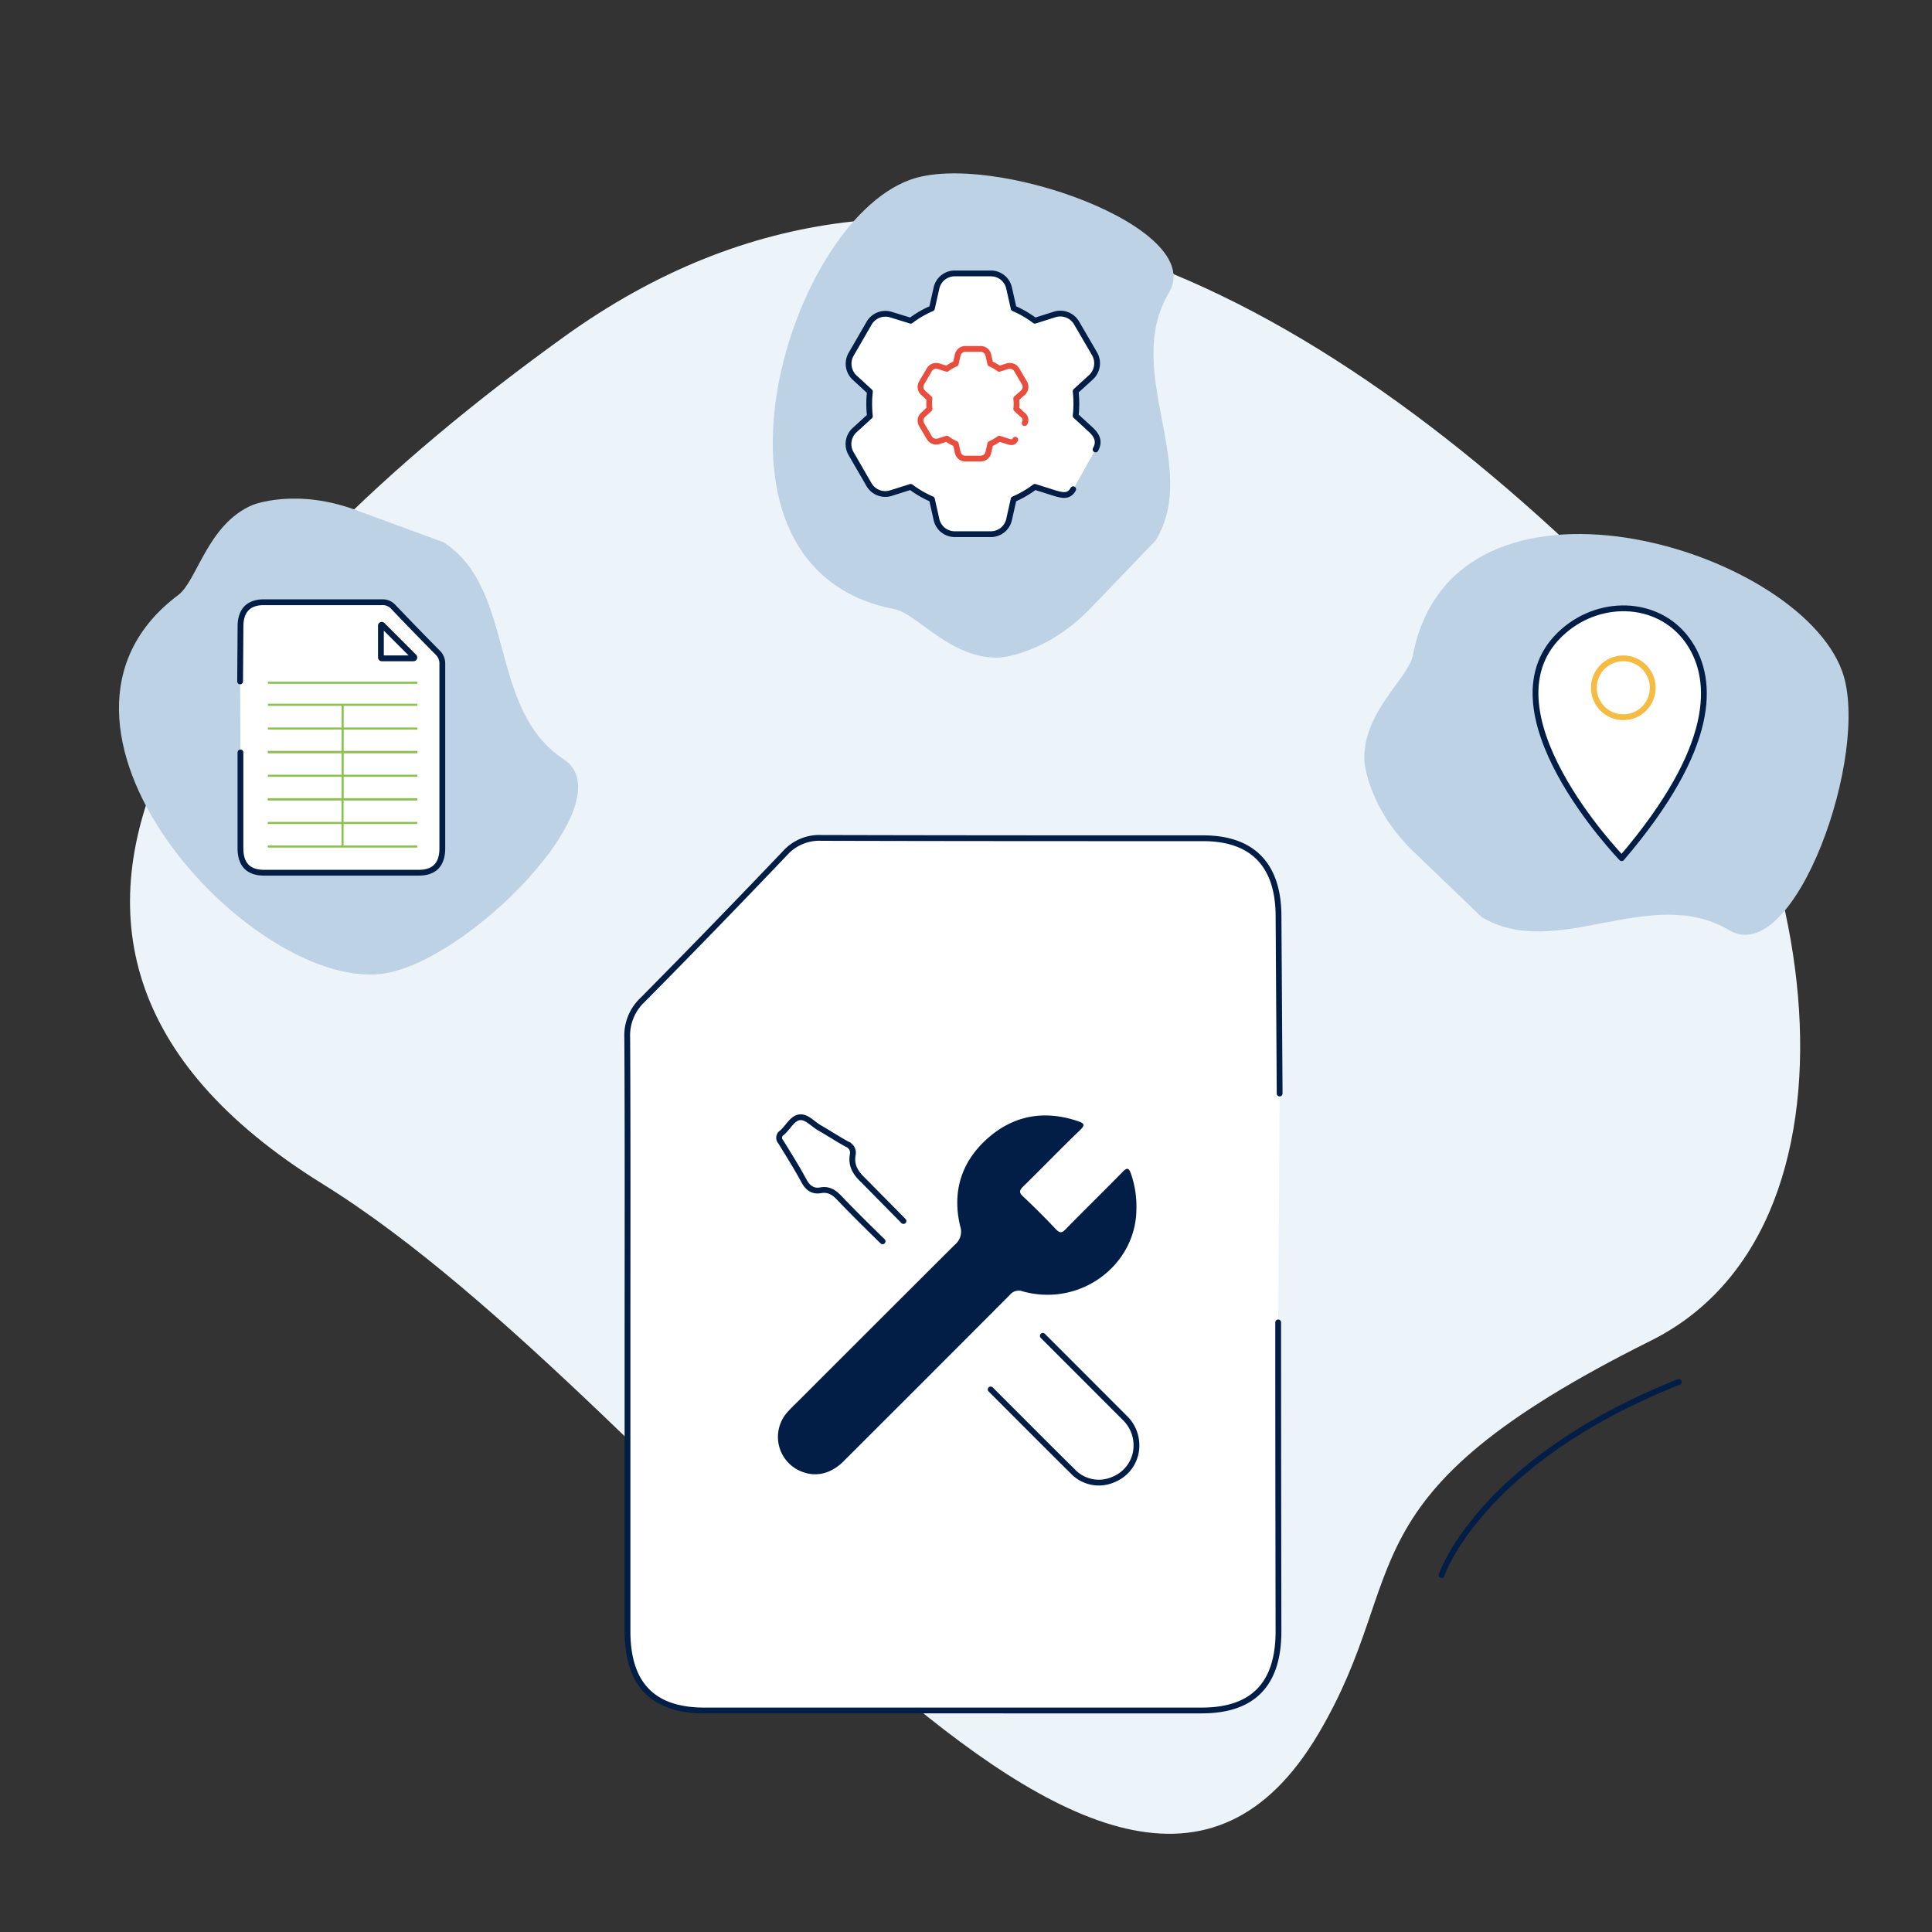
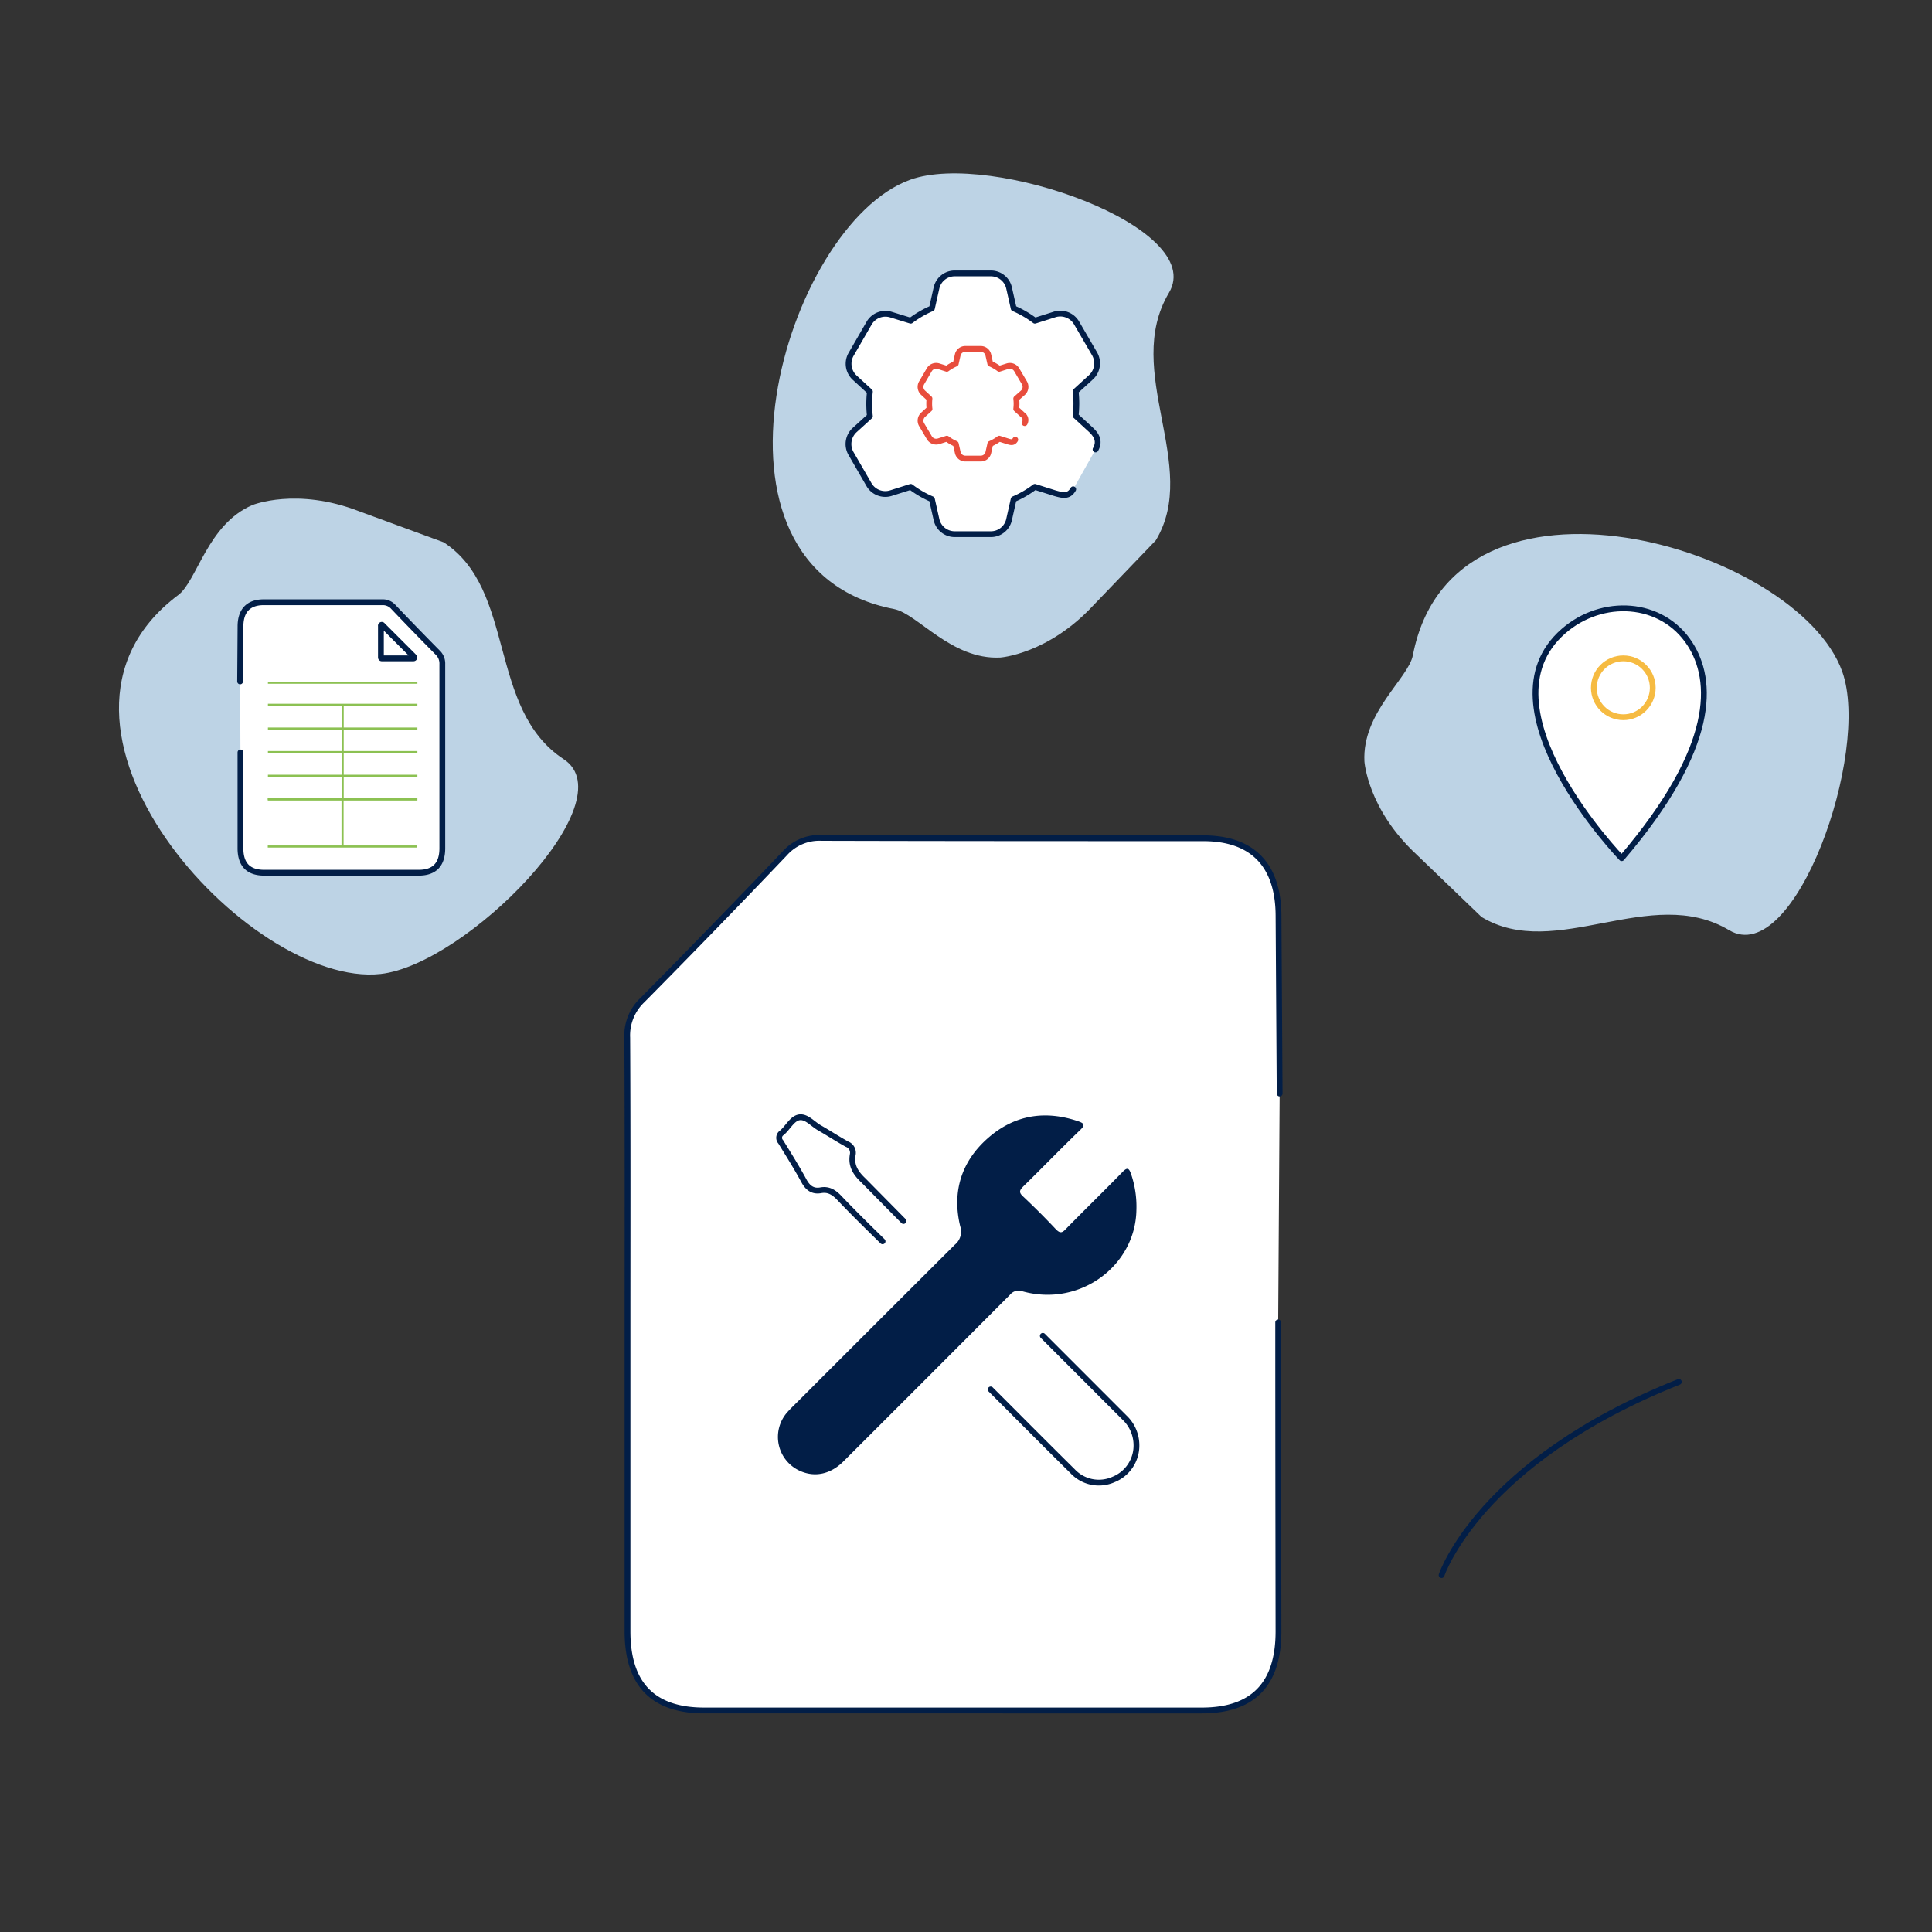
<svg xmlns="http://www.w3.org/2000/svg" width="500" height="500" viewBox="0 0 500 500">
  <rect x="0" y="0" width="500" height="500" fill="#333333" stroke="none" />
-   <path d="M83.51,306.42C-20.06,242.21,56,151.94,146,87.14c95.84-69,196.28-10.56,274.25,67.39,49.31,49.3,68.52,161.76,7,192.43C346,387.44,366,406.64,341.3,448.53,287.25,540.3,177.52,364.7,83.51,306.42Z" fill="#edf4f9" />
  <path d="M373.08,407.64s9.69-29.44,61.4-50" fill="none" stroke="#021e47" stroke-linecap="round" stroke-linejoin="round" stroke-width="1.5" />
  <path d="M331.17,283l-.29-45.84c0-13.28-6.69-20.21-19.47-20.22-33,0-65.89,0-98.83-.09a11.93,11.93,0,0,0-9.47,4Q184.87,240,166.26,258.81a12.6,12.6,0,0,0-3.93,9.75c.14,25.92.07,51.83.07,77.74q0,37.95,0,75.89c0,13.68,6.58,20.47,19.82,20.48H311c13.27,0,19.86-6.78,19.87-20.43,0-3.82-.08-43-.08-80" fill="#fff" stroke="#021e47" stroke-linecap="round" stroke-linejoin="round" stroke-width="1.5" />
  <path d="M294.1,313.1c-.2,14.36-14.49,25.21-29.41,21.11a2.92,2.92,0,0,0-3.33.9q-21.51,21.58-43.08,43.1c-3.3,3.29-7.31,4.17-11.12,2.51a9.62,9.62,0,0,1-3.43-15.2c.88-1,1.88-1.94,2.84-2.9q20.25-20.26,40.55-40.5a4.36,4.36,0,0,0,1.38-4.77c-2.17-9,.34-16.87,7.31-22.93,6.79-5.89,14.66-7.14,23.2-4.25,1.61.54,1.88,1,.53,2.28-5,4.81-9.78,9.77-14.73,14.61-1,1-1.17,1.56,0,2.62q4.37,4.11,8.47,8.47c1,1,1.52,1,2.48,0,4.89-5,9.9-9.87,14.77-14.87,1.27-1.3,1.67-.91,2.18.53A26,26,0,0,1,294.1,313.1Z" fill="#021e47" />
  <path d="M256.39,359.59c7.07,7.06,14.1,14.15,21.2,21.16a9.3,9.3,0,0,0,10.65,2.11,9.45,9.45,0,0,0,5.87-8.92,9.85,9.85,0,0,0-3.08-7.06l-21.15-21.16" fill="none" stroke="#021e47" stroke-linecap="round" stroke-linejoin="round" stroke-width="1.5" />
  <path d="M228.41,321.25c-3.77-3.69-7.54-7.39-11.18-11.21-1.38-1.46-2.8-2.37-4.82-2s-3.34-.57-4.35-2.44c-1.86-3.44-3.95-6.76-6-10.09a1.53,1.53,0,0,1,.3-2.35c1.57-1.34,2.67-3.74,4.52-4s3.44,1.71,5.16,2.7c2.41,1.38,4.74,2.91,7.17,4.25a2.38,2.38,0,0,1,1.48,2.72c-.5,2.82.74,4.76,2.76,6.66L233.82,316" fill="none" stroke="#021e47" stroke-linecap="round" stroke-linejoin="round" stroke-width="1.5" />
  <path d="M114.8,140.34c18.84,12.19,11.31,43.15,31.08,56.14,16.44,10.8-25.25,53.16-47.38,55.58C64.26,255.81,1.8,187.19,46.12,154c4.93-3.7,7.55-18.33,19.22-23.3,0,0,11.43-4.65,27.56,1.6" fill="#bdd3e5" />
  <path d="M62.14,176.35l.1-14.22c0-4.12,2.07-6.26,6-6.27,10.22,0,20.43,0,30.65,0a3.66,3.66,0,0,1,2.93,1.24q5.66,5.94,11.43,11.77a3.9,3.9,0,0,1,1.22,3c0,8,0,16.07,0,24.11q0,11.76,0,23.53,0,6.36-6.14,6.35H68.4c-4.12,0-6.16-2.1-6.17-6.33,0-1.19,0-13.33,0-24.8" fill="#fff" stroke="#021e47" stroke-linecap="round" stroke-linejoin="round" stroke-width="1.5" />
  <path d="M99,161.82l8.17,8.17a.23.23,0,0,1-.16.39H98.81a.23.23,0,0,1-.23-.23V162A.23.23,0,0,1,99,161.82Z" fill="none" stroke="#021e47" stroke-linecap="round" stroke-linejoin="round" stroke-width="1.5" />
  <rect x="69.34" y="176.42" width="38.68" height="0.54" fill="#8cc152" />
  <rect x="69.34" y="182.13" width="38.68" height="0.54" fill="#8cc152" />
  <rect x="88.41" y="182.37" width="0.54" height="12.28" fill="#8cc152" />
  <rect x="69.34" y="188.28" width="38.68" height="0.54" fill="#8cc152" />
  <rect x="69.34" y="194.37" width="38.68" height="0.54" fill="#8cc152" />
-   <rect x="69.34" y="194.35" width="38.68" height="0.54" fill="#8cc152" />
  <rect x="88.41" y="194.59" width="0.54" height="12.28" fill="#8cc152" />
  <rect x="69.34" y="200.5" width="38.68" height="0.54" fill="#8cc152" />
  <rect x="69.34" y="206.6" width="38.68" height="0.54" fill="#8cc152" />
  <rect x="69.3" y="206.57" width="38.68" height="0.54" fill="#8cc152" />
  <rect x="88.38" y="206.8" width="0.54" height="12.28" fill="#8cc152" />
-   <rect x="69.3" y="212.71" width="38.68" height="0.54" fill="#8cc152" />
  <rect x="69.3" y="218.81" width="38.68" height="0.54" fill="#8cc152" />
  <path d="M299.11,139.85c11.62-19.21-8.69-43.75,3.41-64.08C312.59,58.87,256.57,39,235.61,46.5,203.18,58.1,177,147.11,231.38,157.62c6.05,1.17,14.81,13.18,27.47,12.55,0,0,12.32-.82,24.09-13.49" fill="#bdd3e5" />
  <path d="M277.74,126.62c-1.1,1.93-2.6,1.64-4.79,1L267.82,126a25.91,25.91,0,0,1-5.49,3.19l-1.18,5.26a4.82,4.82,0,0,1-4.72,3.79h-9.34a4.83,4.83,0,0,1-4.73-3.79l-1.18-5.26a25.91,25.91,0,0,1-5.49-3.19l-5.12,1.62a4.87,4.87,0,0,1-5.68-2.21l-4.66-8.06a4.91,4.91,0,0,1,.9-6l4-3.64a28.65,28.65,0,0,1-.18-3.18,28.34,28.34,0,0,1,.18-3.17l-3.95-3.63a4.9,4.9,0,0,1-.93-6l4.68-8.1a4.87,4.87,0,0,1,5.67-2.2L235.69,83a25.91,25.91,0,0,1,5.49-3.19l1.18-5.26a4.83,4.83,0,0,1,4.73-3.79h9.34a4.82,4.82,0,0,1,4.72,3.79l1.19,5.26A26.16,26.16,0,0,1,267.83,83l5.11-1.62a4.88,4.88,0,0,1,5.69,2.22l4.66,8a4.91,4.91,0,0,1-.91,6l-4,3.65a28.34,28.34,0,0,1,.18,3.17,28.65,28.65,0,0,1-.18,3.18l3.95,3.63h0c1.65,1.55,2.3,3.12,1.2,5.09" fill="#fff" stroke="#021e47" stroke-linecap="round" stroke-linejoin="round" stroke-width="1.5" />
  <path d="M262.75,113.8c-.46.82-1.1.7-2,.41l-2.15-.68a11.66,11.66,0,0,1-2.31,1.34l-.5,2.21a2,2,0,0,1-2,1.6h-3.93a2,2,0,0,1-2-1.6l-.5-2.21a10.76,10.76,0,0,1-2.31-1.34l-2.15.68a2.06,2.06,0,0,1-2.39-.93l-2-3.39a2.06,2.06,0,0,1,.38-2.53l1.67-1.53a10.14,10.14,0,0,1-.08-1.34,12,12,0,0,1,.07-1.33l-1.66-1.53a2.06,2.06,0,0,1-.39-2.52l2-3.41a2.06,2.06,0,0,1,2.39-.93l2.15.68a11.66,11.66,0,0,1,2.31-1.34l.5-2.21a2,2,0,0,1,2-1.6h3.93a2,2,0,0,1,2,1.6l.5,2.21a11.66,11.66,0,0,1,2.31,1.34l2.15-.68a2.06,2.06,0,0,1,2.39.94l2,3.39a2.06,2.06,0,0,1-.38,2.52L263,103.16a12,12,0,0,1,.08,1.33,12.19,12.19,0,0,1-.08,1.34l1.67,1.53h0a1.61,1.61,0,0,1,.51,2.14" fill="none" stroke="#e84d3d" stroke-linecap="round" stroke-linejoin="round" stroke-width="1.5" />
  <path d="M383.42,237.32c19.21,11.62,43.76-8.69,64.08,3.41,16.91,10.07,36.77-45.95,29.28-66.91-11.6-32.43-100.62-58.6-111.13-4.23-1.16,6-13.18,14.81-12.54,27.47,0,0,.81,12.32,13.49,24.09" fill="#bdd3e5" />
  <path d="M419.69,222.1s-37.7-39-15.07-58.75c10-8.75,25.48-7.9,32.7,3.25C443.43,176,444.4,193.19,419.69,222.1Z" fill="#fff" stroke="#021e47" stroke-linecap="round" stroke-linejoin="round" stroke-width="1.5" />
  <circle cx="420.11" cy="178" r="7.62" fill="none" stroke="#f6bb42" stroke-linecap="round" stroke-linejoin="round" stroke-width="1.5" />
</svg>